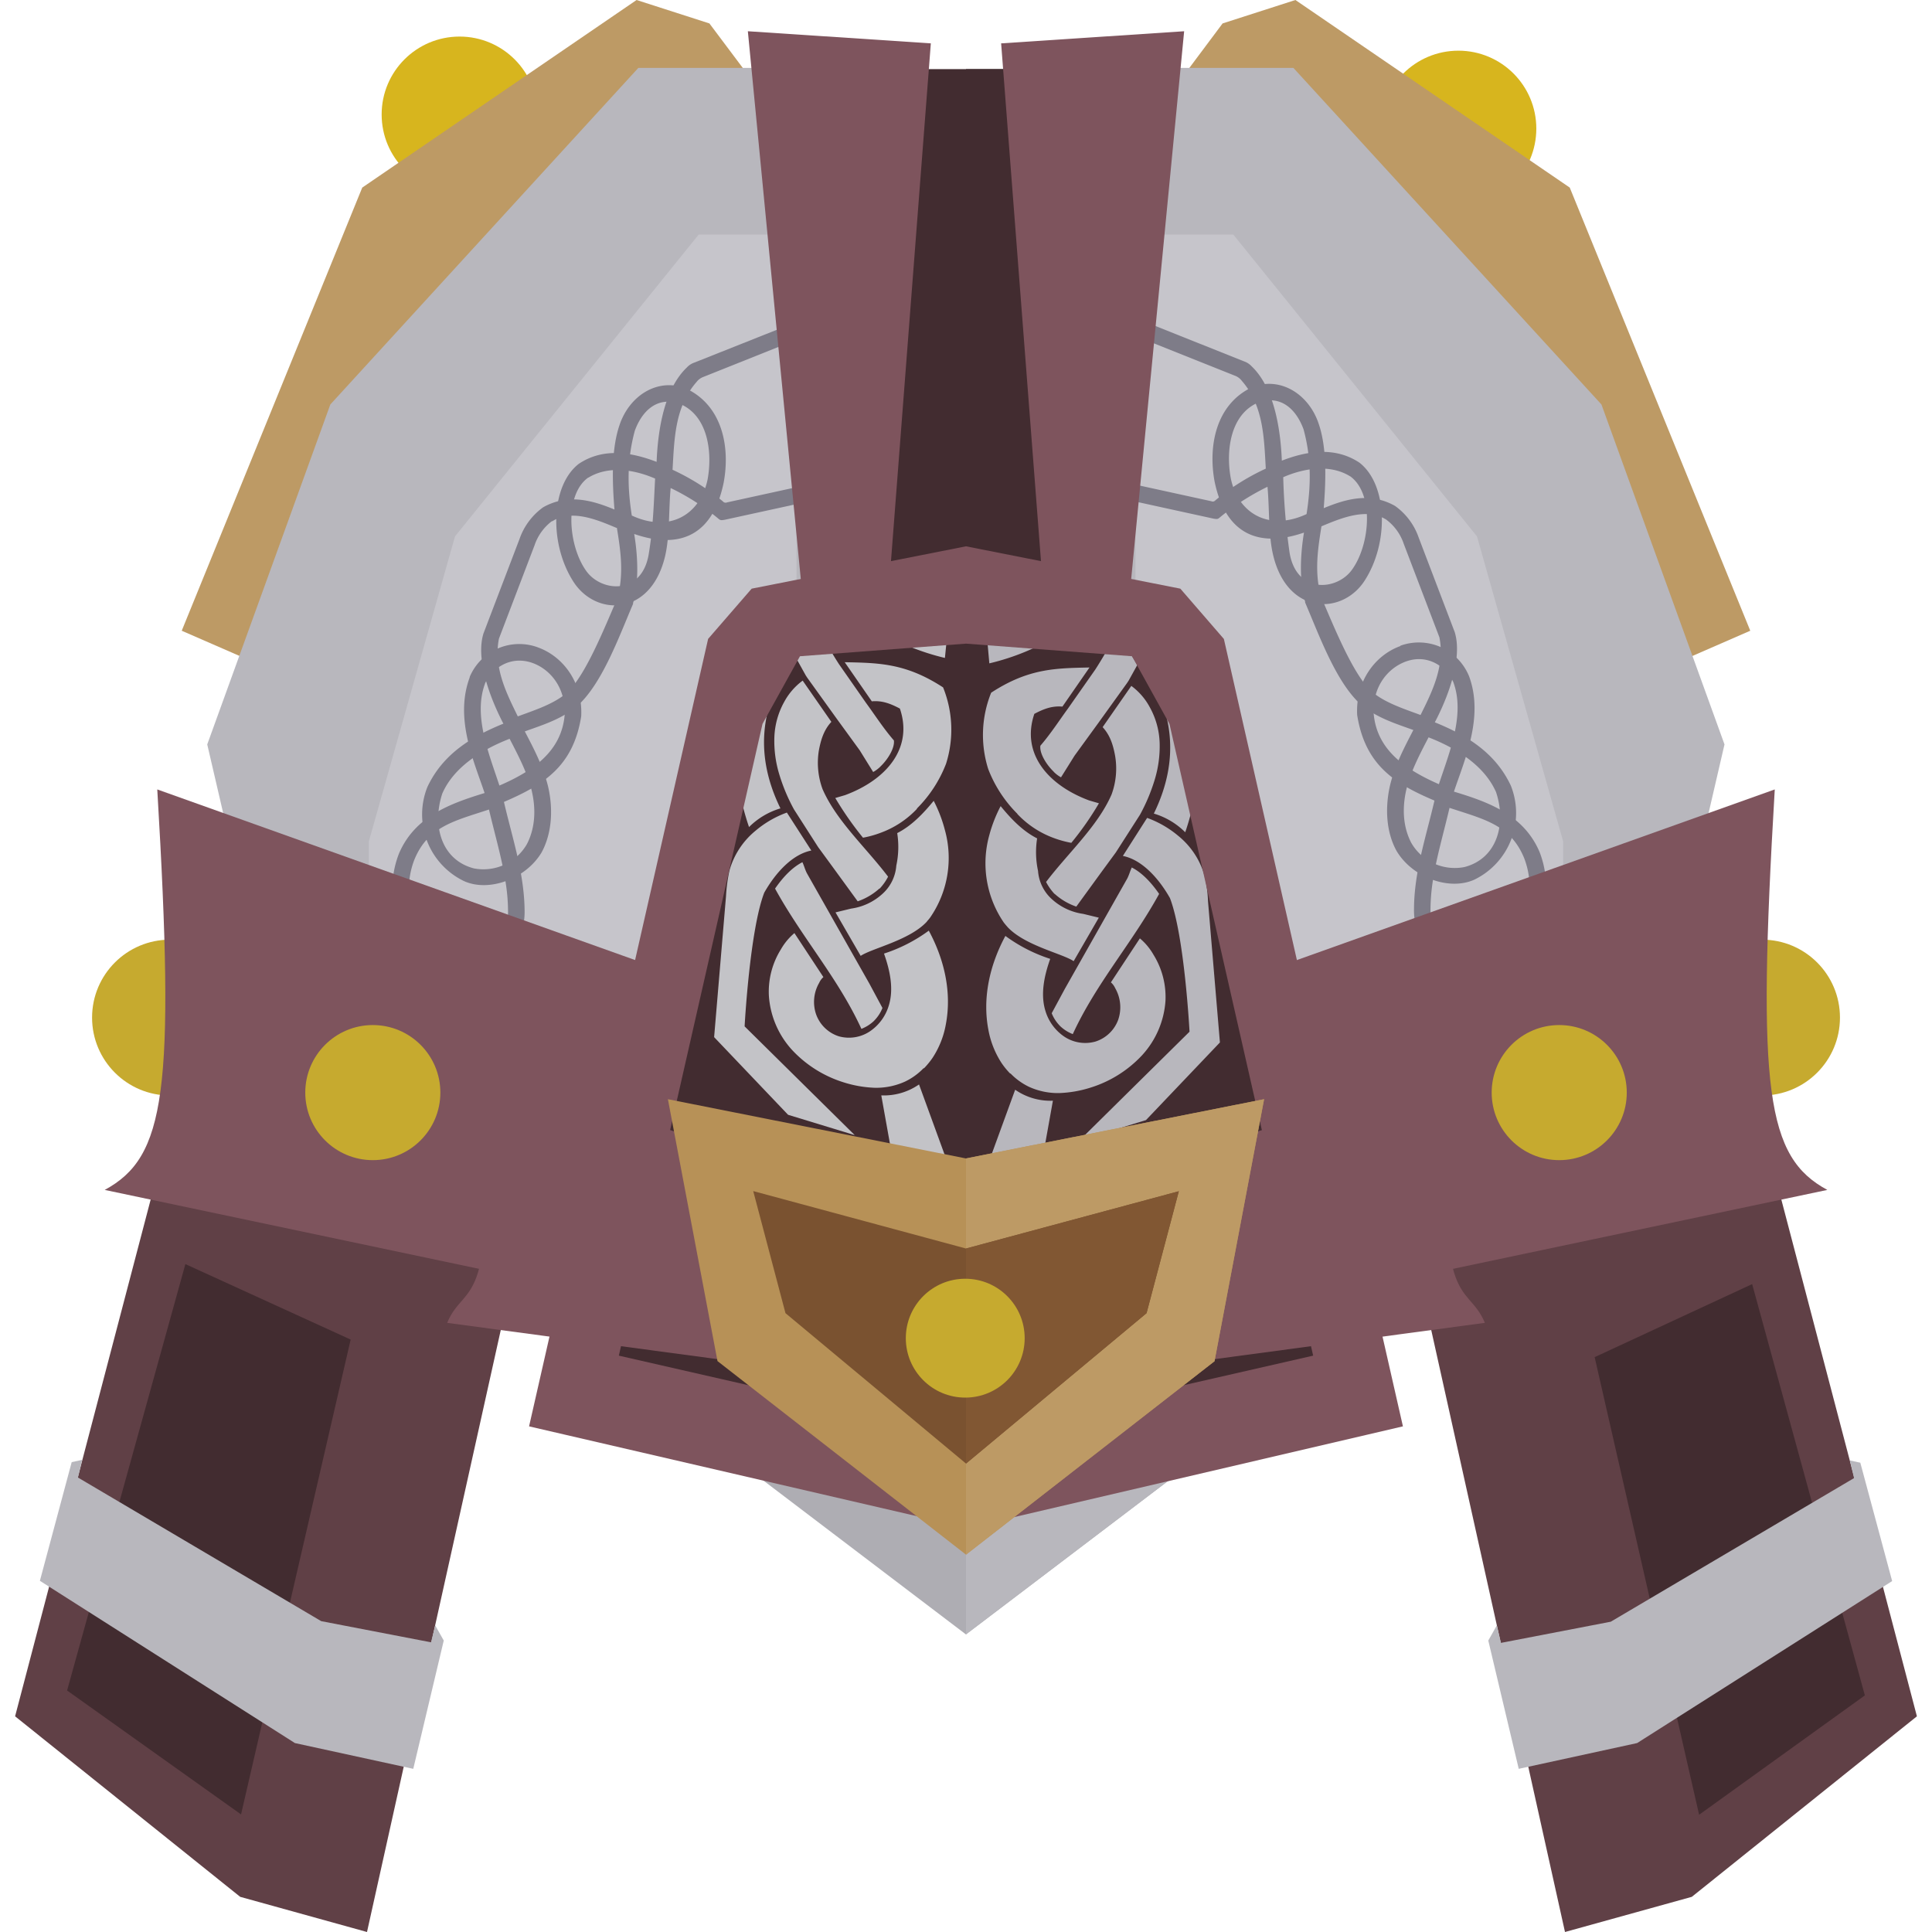
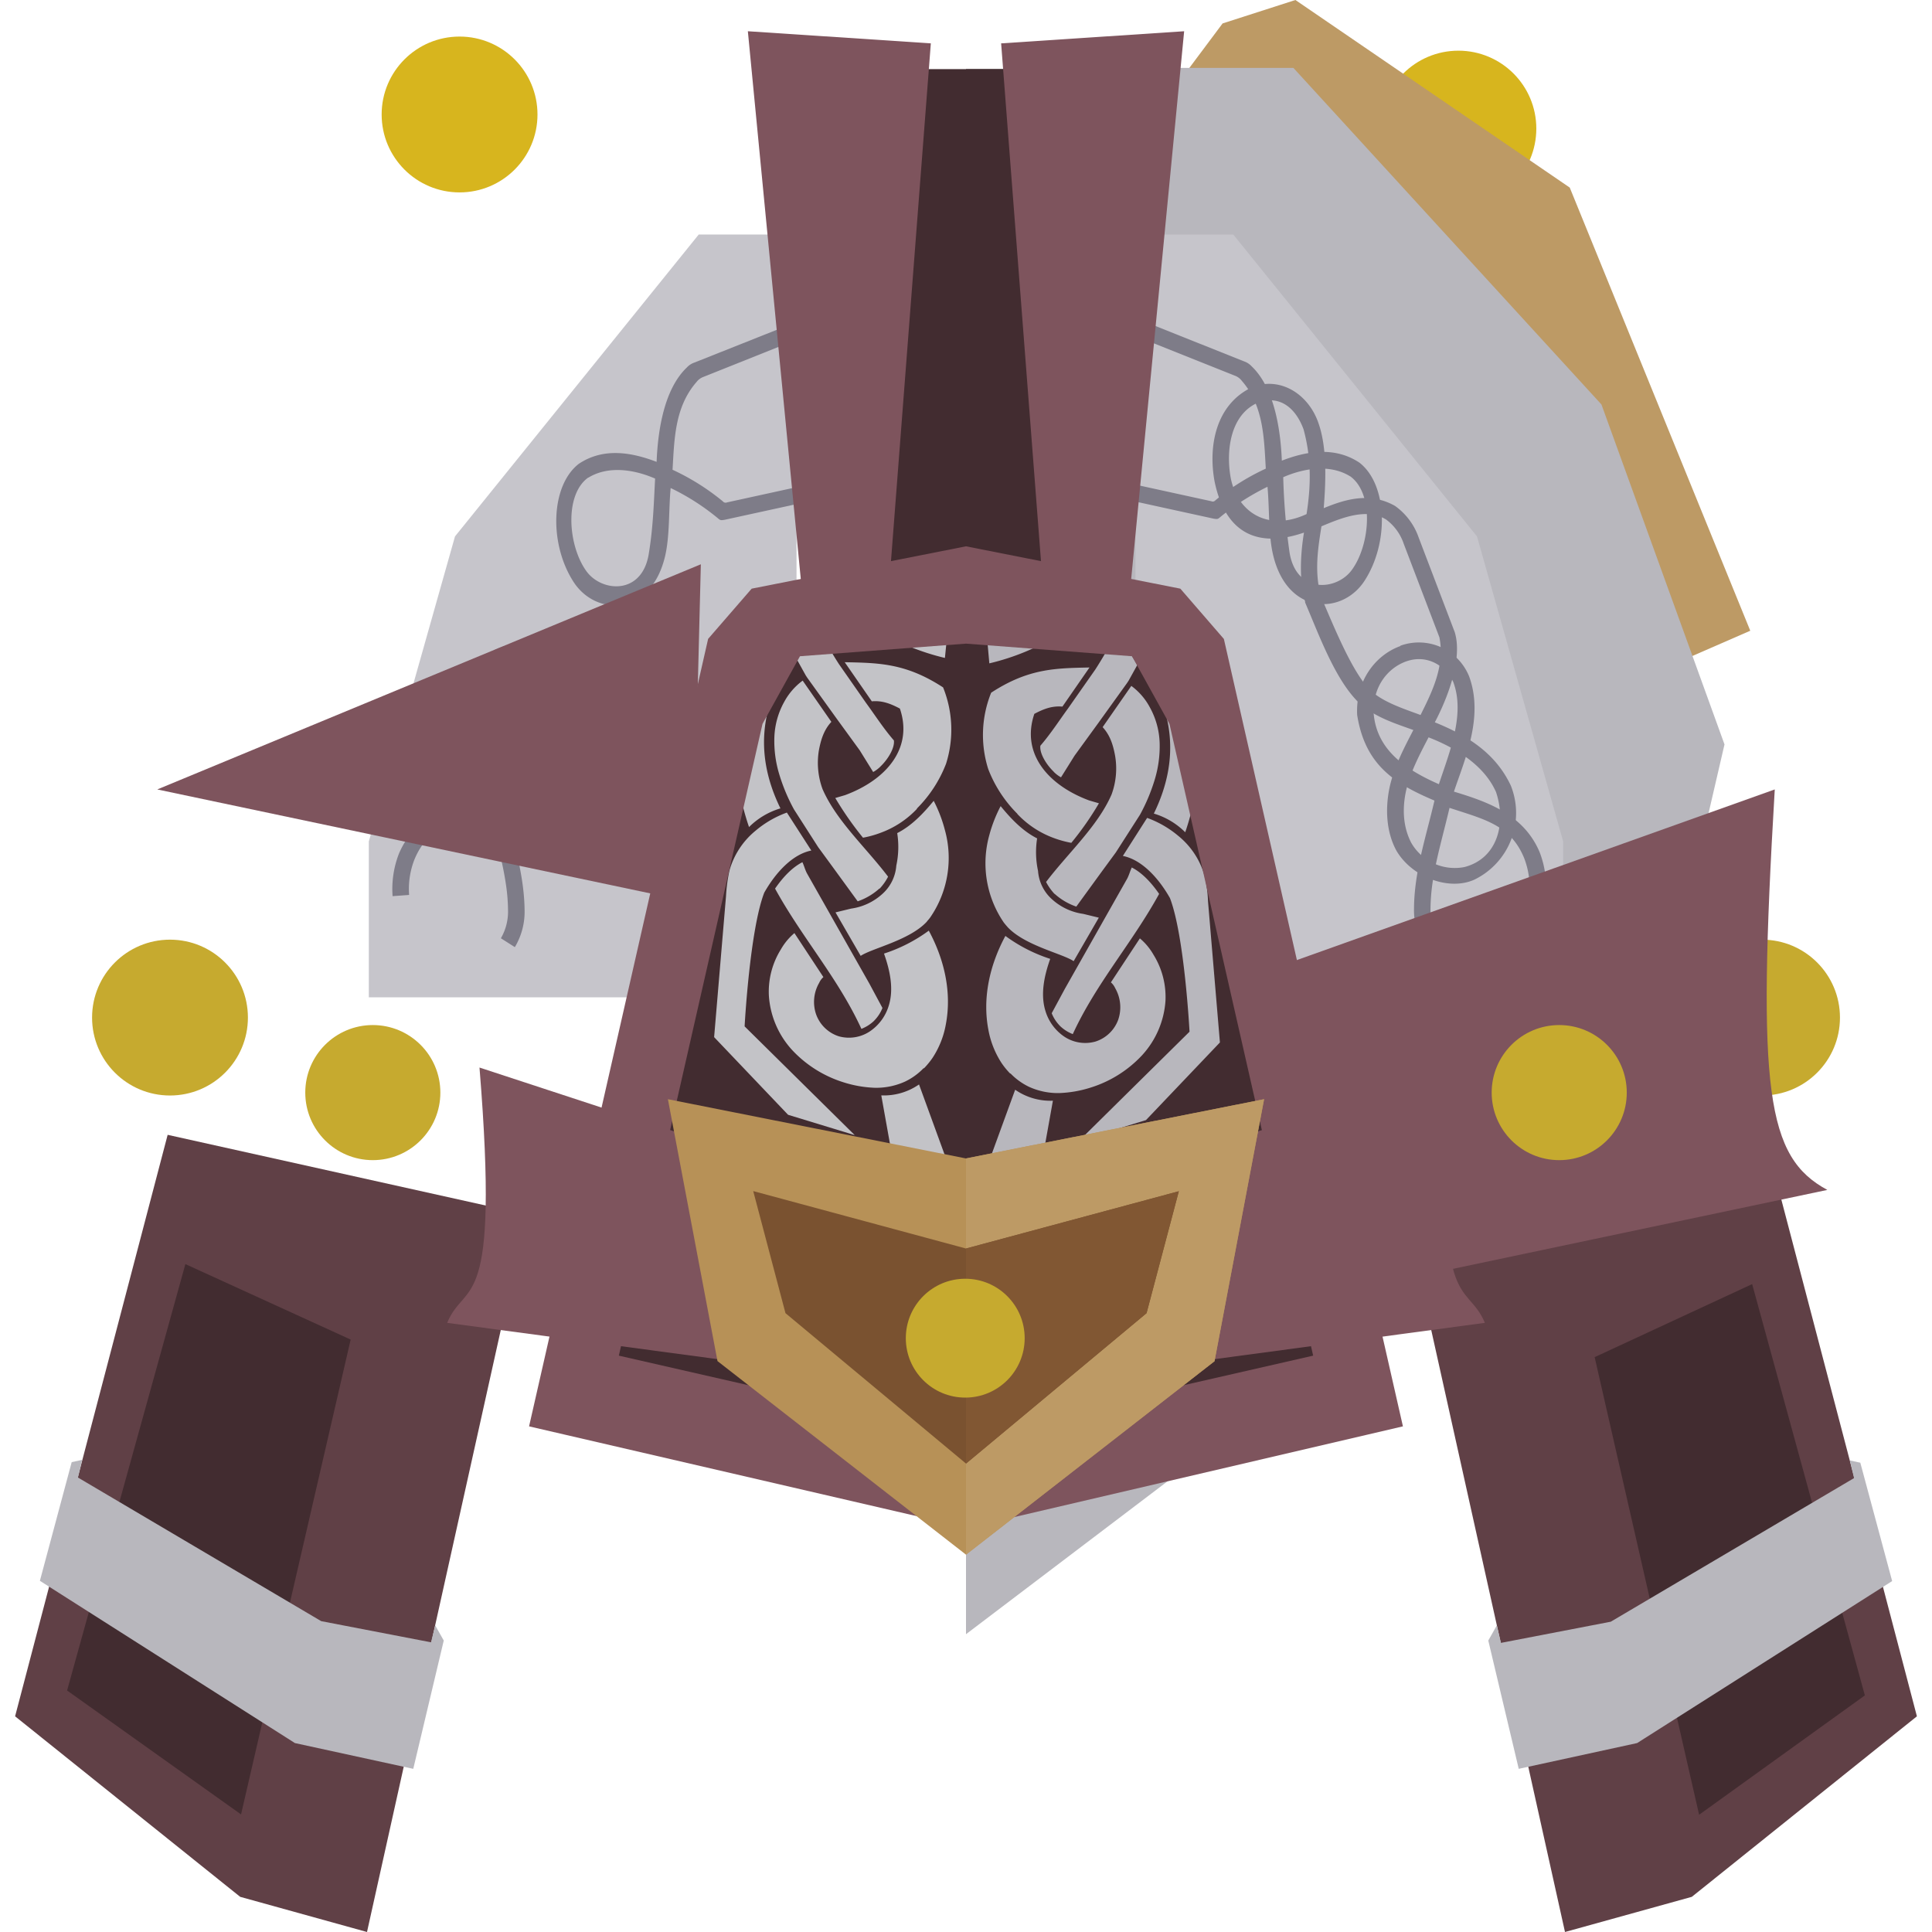
<svg xmlns="http://www.w3.org/2000/svg" viewBox="0 0 512 512">
  <defs>
    <style>.a{fill:#d7b51e;}.b{fill:#bd9a65;}.c{fill:#aeadb3;}.d{fill:#b8b7bd;}.e{fill:#c6aa2f;}.f{fill:#422c30;}.g{fill:#604046;}.h{fill:#c6c5cb;}.i{fill:#7e7c88;}.j{fill:#7e545d;}.k{fill:#c3c3c7;}.l{fill:#b79157;}.m{fill:#7a5230;}.n{fill:#815733;}</style>
  </defs>
  <title>armour_god_air_helmet</title>
  <circle class="a" cx="386.49" cy="34.08" r="20.65" />
  <path class="b" d="M439.62,177.71l24.22-10.56L416,49.71,343.3,0,324,6.21,312.85,21.13Z" />
-   <path class="c" d="M200.71,391.15l55.29,42,55.3-42-55.3.66Z" />
  <path class="d" d="M256,391.8v41.28l55.3-41.95Z" />
  <circle class="a" cx="121.79" cy="30.34" r="20.65" />
-   <path class="b" d="M72.38,177.71,48.16,167.15,96,49.71,168.7,0,188,6.21l11.19,14.92Z" />
  <circle class="e" cx="45.05" cy="269.67" r="20.65" />
  <path class="f" d="M228,18.32V170.56H284V18.32H228Z" />
  <path class="g" d="M44.43,300.74,4,454.84l59.65,47.84L97.26,512l42.25-190.13Z" />
-   <path class="d" d="M63,232.08l-8.08-34.8,32.62-90.09L169.16,18h57.12V271.06Z" />
  <path class="h" d="M97.74,223v41.3H211.09V62.15H185.17l-64.59,80Z" />
  <path class="i" d="M142.59,171.58c6.52,2.36,11.85,9.12,11.44,18.16v.06c-2.09,13.22-9.81,18.13-20.48,22.72,2.23,9.61,5.34,18.77,5.47,28.57h0a18.26,18.26,0,0,1-2.58,9.91l-3.7-2.35a14.09,14.09,0,0,0,1.89-7.55h0a48.82,48.82,0,0,0-.52-6.5c-.91-6.43-2.86-13-4.53-20.07-9,3-16.14,4.41-19.77,13.3a21.42,21.42,0,0,0-1.39,9.34l-4.38.32a25.85,25.85,0,0,1,1.69-11.28c4.22-9.92,13.66-13.27,22.69-16.05-2.79-8.41-8-19.72-3.95-30.61l0-.08,0-.06a14.25,14.25,0,0,1,18.11-7.84Zm-14.06,9.6c-3.14,8.47,1,18.41,3.82,27,9.13-3.94,16.45-9.2,17.29-18.67h0c.33-7.25-3.8-12.12-8.55-13.83-5.59-1.95-10.46,1.08-12.58,5.48Z" />
  <path class="i" d="M211.27,85.25l1.62,4.06L186.4,99.89a4.07,4.07,0,0,0-1.81,1.34c-5.81,6.66-5.88,15.23-6.36,23.26a61.48,61.48,0,0,1,13.36,8.4.92.92,0,0,0,1.08.25l19.61-4.29.93,4.28L192,137.76c-.89.14-1.1.15-1.65-.33a61.18,61.18,0,0,0-12.62-8.1c-.56,6.19-.2,12.9-1.54,18.34-3.89,15.73-18.27,15.68-24.18,6.56-6.54-10.09-6.1-25.48,1.35-31.29,6.65-4.47,14.22-3,20.65-.54.34-8.7,2.1-19.38,8-25a4.78,4.78,0,0,1,2-1.31Zm-55.37,41.3c-6.43,4.58-5.36,18.18-.46,24.87,4.05,5.53,14.69,6.33,16.48-4.59,1.2-7.29,1.34-13.54,1.69-20-6-2.61-12.7-3.33-17.71-.23Z" />
-   <path class="i" d="M181.77,102.94c9.77,4.55,11.76,15.69,10,25-2.81,13.67-11.34,17.84-23.7,13.57,1,6,1.27,13-.3,18.31l0,.1,0,.12c-3.61,8.38-8.05,20.86-14.59,26.88l0,0,0,0c-4.23,3.66-9.35,5.19-14.1,6.91,2.39,4.58,4.89,9.32,6.18,14.65,1.38,6,1,12.38-1.72,17.4-4.19,7.06-14,10.63-20.61,7.6a19.6,19.6,0,0,1-9.67-24.91c4.17-8.92,12-13.48,20.14-16.79-3.67-7.06-7.37-17.18-5.27-23.92l9.54-25a17.35,17.35,0,0,1,6.28-8.43c6.51-3.66,12.94-1.88,18.89.6-.64-7.83-.8-16.12,1.33-22.35,2.55-7.69,9.95-12.69,17.67-9.74ZM180.13,107c-6.1-2.08-10.07,2.1-11.9,7.16-2.17,8-1.92,15.26-.8,22.46,10,4.65,18.13-.21,20.09-9.54,1.34-7.39.06-17-7.39-20.07Zm-33.85,31.1a13.3,13.3,0,0,0-4.6,6.36l-9.46,24.8c-1.49,7.61,2,14.44,5,20.59,4.77-1.75,9.54-3.3,13-6.24,4.87-4.49,9.75-16.65,13.43-25.19,1.72-6.53.81-12.49-.17-18.54l-.15,0c-5.24-2.2-11.85-5-17-1.72Zm-11.19,57.67c-7.45,2.89-14.82,7.53-17.87,14.51-2.76,8.32-.37,17.6,8.4,19.86a13.29,13.29,0,0,0,14-6.41c2.37-4.55,2.36-9.69,1.28-14.22s-3.48-9.16-5.85-13.73Z" />
-   <path class="j" d="M246.68,11.49l-11,142.92-23.19,1.87-14.3-148Zm-205,197.72c4.75,80.11,2.18,97.41-13.93,106.13l141.81,29.9,2.24-89.57Z" />
+   <path class="j" d="M246.68,11.49l-11,142.92-23.19,1.87-14.3-148Zm-205,197.72l141.81,29.9,2.24-89.57Z" />
  <path class="f" d="M92.93,355,63.88,480.84,17.78,448,49.13,335Z" />
  <path class="d" d="M115.34,430.76l2.26,4-8.08,34-31.37-6.83-67.58-43L19,387.48l2.77-.6-1.11,4.68,64.46,38.06,29.11,5.61Z" />
  <circle class="e" cx="98.8" cy="289.55" r="17.9" />
  <circle class="e" cx="466.96" cy="269.67" r="20.65" />
  <path class="f" d="M284,18.32H256V170.56h28Z" />
  <path class="d" d="M448.94,232.08l8.07-34.8L424.4,107.19,342.77,18H285.65V271.06Z" />
  <path class="h" d="M414.26,223v41.3H300.91V62.15h25.92l64.59,80Z" />
  <path class="i" d="M371.09,171.22c-6.51,2.35-11.85,9.12-11.43,18.16v.07c2.08,13.21,9.81,18.2,20.49,22.71-2.24,9.62-5.34,18.78-5.42,28.5h0a18.25,18.25,0,0,0,2.57,9.91l3.7-2.35a14,14,0,0,1-1.9-7.55h0a51.11,51.11,0,0,1,.51-6.51c.91-6.44,2.87-13,4.53-20.07,9,3,16.13,4.41,19.77,13.3a21.29,21.29,0,0,1,1.38,9.34l4.37.32A25.63,25.63,0,0,0,408,225.79c-4.21-9.92-13.67-13.28-22.69-16,2.79-8.41,8-19.79,4-30.6l-.07-.16a14.37,14.37,0,0,0-18.1-7.92Zm14.07,9.6c3.13,8.47-1,18.4-3.84,27-9.11-4-16.44-9.21-17.28-18.68h0c-.33-7.25,3.8-12.11,8.55-13.84,5.59-2,10.45,1.08,12.57,5.49ZM302.41,84.88,300.79,89l26.49,10.57a4.09,4.09,0,0,1,1.81,1.35c5.81,6.65,5.88,15.23,6.36,23.27a61.21,61.21,0,0,0-13.37,8.41.9.9,0,0,1-1.07.23l-19.62-4.29-.93,4.28,21.17,4.63c.89.14,1.09.16,1.64-.33A64,64,0,0,1,335.9,129c.56,6.19.2,12.9,1.55,18.34,3.89,15.73,18.26,15.68,24.17,6.57,6.54-10.08,6.1-25.49-1.34-31.29-6.65-4.43-14.24-3-20.58-.54-.35-8.69-2.11-19.39-8-25a4.84,4.84,0,0,0-2-1.31Zm55.37,41.32c6.43,4.57,5.36,18.18.46,24.85-4.05,5.55-14.69,6.34-16.49-4.59a173,173,0,0,1-1.68-20c6-2.61,12.7-3.34,17.71-.24Z" />
  <path class="i" d="M331.92,102.56c-9.77,4.55-11.76,15.7-10.05,25,2.81,13.68,11.34,17.84,23.7,13.58-1,6-1.27,13,.3,18.3l0,.11,0,.12c3.62,8.39,8.05,20.86,14.59,26.88l0,0,0,0c4.22,3.64,9.34,5.19,14.09,6.91-2.37,4.59-4.89,9.32-6.17,14.64-1.37,6-1.05,12.37,1.72,17.4,4.19,7.05,13.95,10.63,20.61,7.62a19.61,19.61,0,0,0,9.68-24.91c-4.18-8.93-12-13.48-20.15-16.79,3.69-7,7.37-17.17,5.27-23.92l-9.53-25a17.22,17.22,0,0,0-6.29-8.43c-6.5-3.67-12.93-1.88-18.89.6.63-7.84.81-16.12-1.33-22.35-2.53-7.69-10-12.69-17.65-9.74Zm1.63,4.07c6.1-2.08,10.07,2.1,11.91,7.16,2.17,8,1.91,15.27.79,22.45-10,4.66-18.21-.21-20.09-9.54-1.35-7.39-.06-17,7.39-20.07Zm33.86,31.11A13.2,13.2,0,0,1,372,144.1l9.46,24.8c1.49,7.61-1.94,14.43-5,20.58-4.78-1.76-9.54-3.3-13-6.26-4.86-4.49-9.75-16.65-13.42-25.19-1.73-6.53-.81-12.48.16-18.55,5.38-2.25,12-5,17.19-1.76Zm11.19,57.67c7.44,2.88,14.8,7.52,17.87,14.51,2.77,8.31.37,17.59-8.39,19.86A13.3,13.3,0,0,1,374,223.36c-2.37-4.55-2.35-9.69-1.28-14.22s3.48-9.16,5.86-13.73Z" />
  <path class="g" d="M467.57,300.74,508,454.84l-59.65,47.84L414.74,512,372.49,321.87Z" />
  <path class="f" d="M422.6,359.66l27.68,121.27,43.93-31.63-29.87-109Z" />
  <path class="d" d="M396.67,430.76l-2.26,4,8.07,34,31.38-6.83L501.44,419,493,387.63l-2.77-.6,1.11,4.68-64.47,38.06-29.1,5.61Z" />
  <path class="j" d="M470.33,209.21c-4.75,80.11-2.18,97.41,13.93,106.13l-141.81,29.9-2.24-89.57Z" />
  <circle class="e" cx="413.21" cy="289.55" r="17.9" />
  <path class="j" d="M265.31,11.49l11,142.92,23.19,1.87,14.31-148Z" />
  <path class="f" d="M256,160.62l-48.17,3.67L197,183.92,155.29,367.21l100.71,23,100.71-23L315,183.92l-10.86-19.63Z" />
  <path class="k" d="M251.21,308.39l-7.66-21a16.32,16.32,0,0,1-10,2.9l2.41,13.45Zm-6.32-25.3a21.36,21.36,0,0,0,2.26-2.77,23.7,23.7,0,0,0,3.5-8.82c1.63-8.5-.38-17.23-4.51-24.87a41.58,41.58,0,0,1-11.87,6.08c1.56,4.39,2.65,9.36,1.26,13.8a12.57,12.57,0,0,1-5,6.81,10,10,0,0,1-8.24,1.31,9.46,9.46,0,0,1-6-5.78,10.11,10.11,0,0,1,.79-8.37,4.52,4.52,0,0,1,1.13-1.54l-7.68-11.66a15.92,15.92,0,0,0-3.59,4.32,21.22,21.22,0,0,0-3.18,12.27A23.6,23.6,0,0,0,210,278.35a31.39,31.39,0,0,0,13.5,8.46,31,31,0,0,0,8.26,1.46,18.4,18.4,0,0,0,8.17-1.68,16.9,16.9,0,0,0,4.81-3.49Zm-18.38,17.73L197.33,272s1.35-25.41,5.2-35.43c3-5.3,7.45-10.17,12.48-11.17l-6.48-10.06a27.08,27.08,0,0,0-8.23,4.75,20.93,20.93,0,0,0-7,10.66,42.57,42.57,0,0,0-.9,6.76l-3.15,37.34,19.6,20.58Zm5.17-30.35a10,10,0,0,0,2.18-3.35l-3.46-6.44-16.59-29.31c-.53-1.08-.66-1.78-1.16-2.88-2.73,1.39-5.18,4-7.25,7,7.12,13,16.7,23.7,22.88,37.17a10.34,10.34,0,0,0,3.4-2.17Zm14-26.33a11.34,11.34,0,0,0,.83-1,27.74,27.74,0,0,0,3.88-23.23,36.7,36.7,0,0,0-2.95-7.68c-2.79,3.39-5.86,6.62-9.67,8.55a23.43,23.43,0,0,1-.24,8.61,11.15,11.15,0,0,1-3.85,7.65,15.44,15.44,0,0,1-8.14,3.75l-4.12,1,6.67,11.53c2.93-2,13-4.12,17.57-9.11Zm-12.57-8.64a13.93,13.93,0,0,0,2.24-3.17c-5.81-7.68-13.66-14.72-17.36-23.19a20.25,20.25,0,0,1-1-10.16c.54-2.95,1.35-5.55,3.33-7.68l-7.6-10.93a17,17,0,0,0-4.88,5.61,20.75,20.75,0,0,0-2.63,9.54,30.35,30.35,0,0,0,1.36,9.87,48.16,48.16,0,0,0,3.85,9.12l6.41,10,3.58,4.89,6.89,9.46a16.65,16.65,0,0,0,5.74-3.38ZM243,214.25a33.9,33.9,0,0,0,7.72-11.87,29.93,29.93,0,0,0-.79-20.21c-9.91-6.47-17.13-6.49-26.07-6.68l7.18,10.37c2.77-.25,5,.63,7.44,1.92,3.57,10.48-3.57,18.87-14.5,22.93l-2.62.77A86.89,86.89,0,0,0,228.7,222a26.71,26.71,0,0,0,4.67-1.3,25.05,25.05,0,0,0,9.62-6.33Zm-9.66-11.13c2-1.91,3.81-4.92,3.55-6.9-2.78-3.2-5.09-6.82-7.37-9.92L222.33,176a107.82,107.82,0,0,1-5.44-9.48,57.6,57.6,0,0,0-5.67,8.31l2.31,4.16.42.64,7.65,10.64,6.24,8.58,3.56,5.74a8.76,8.76,0,0,0,1.95-1.47Zm17.07-28.75.6-5.94L232,166.74a62.65,62.65,0,0,0,18.45,7.63Zm-43.6,39.83c-7.41-15.16-4.33-27.73,1.82-37.78l-7.28-8.23a56.48,56.48,0,0,0-3.82,9.26L195.06,190l-.16,1.92a69.94,69.94,0,0,0,3.6,27.26,19.73,19.73,0,0,1,8.32-4.95Z" />
  <path class="d" d="M261.37,309.79l7.66-21a16.38,16.38,0,0,0,10,2.91l-2.41,13.44Zm6.32-25.3a20.56,20.56,0,0,1-2.26-2.77,24,24,0,0,1-3.5-8.82c-1.62-8.5.38-17.22,4.51-24.87a41.63,41.63,0,0,0,11.88,6.08c-1.57,4.39-2.65,9.36-1.27,13.8a12.59,12.59,0,0,0,5,6.81,10,10,0,0,0,8.23,1.31,9.46,9.46,0,0,0,6.05-5.77,10.17,10.17,0,0,0-.79-8.38,4.42,4.42,0,0,0-1.14-1.54l7.68-11.66a16,16,0,0,1,3.6,4.32,21.22,21.22,0,0,1,3.18,12.27,23.68,23.68,0,0,1-6.29,14.48,31.36,31.36,0,0,1-13.51,8.46,31,31,0,0,1-8.25,1.46,18.37,18.37,0,0,1-8.17-1.68,17.08,17.08,0,0,1-4.82-3.49Zm18.38,17.73,29.17-28.81S313.9,248,310.05,238c-3-5.3-7.45-10.17-12.48-11.17L304,216.75a27.34,27.34,0,0,1,8.24,4.75,20.92,20.92,0,0,1,7,10.67,34.79,34.79,0,0,1,.9,6.75l3.15,37.34-19.6,20.58Zm-5.17-30.35a10.15,10.15,0,0,1-2.19-3.35l3.47-6.44,16.58-29.31c.53-1.08.67-1.78,1.17-2.88,2.73,1.39,5.18,4,7.25,7-7.13,13-16.7,23.7-22.88,37.16a10.18,10.18,0,0,1-3.4-2.17Zm-14-26.33c-.3-.33-.58-.68-.84-1a27.78,27.78,0,0,1-3.88-23.23,37.29,37.29,0,0,1,3-7.68c2.78,3.39,5.85,6.62,9.67,8.55a23.43,23.43,0,0,0,.24,8.61,11.14,11.14,0,0,0,3.84,7.65,15.47,15.47,0,0,0,8.15,3.75l4.12,1-6.67,11.53c-2.93-2-13-4.12-17.57-9.1Zm12.56-8.64a14.58,14.58,0,0,1-2.24-3.17c5.82-7.67,13.67-14.72,17.36-23.19a20,20,0,0,0,.95-10.16c-.53-2.95-1.34-5.54-3.32-7.68l7.6-10.93a16.85,16.85,0,0,1,4.87,5.61,20.77,20.77,0,0,1,2.64,9.55,30.49,30.49,0,0,1-1.36,9.86,48.71,48.71,0,0,1-3.85,9.12l-6.41,10-3.59,4.89-6.88,9.46a16.65,16.65,0,0,1-5.74-3.38Zm-9.86-21.25a33.9,33.9,0,0,1-7.72-11.87,29.93,29.93,0,0,1,.79-20.21c9.91-6.47,17.13-6.49,26.06-6.68l-7.18,10.37c-2.77-.25-5,.63-7.44,1.92-3.56,10.48,3.58,18.87,14.51,22.94l2.61.76a80.92,80.92,0,0,1-7.32,10.48,27.69,27.69,0,0,1-4.68-1.29,25.16,25.16,0,0,1-9.61-6.34Zm9.66-11.13c-2-1.91-3.82-4.92-3.55-6.9,2.77-3.2,5.09-6.82,7.36-9.92l7.21-10.29a107.82,107.82,0,0,0,5.44-9.48,58.42,58.42,0,0,1,5.67,8.31l-2.31,4.17-.42.63L291,191.69l-6.23,8.57L281.18,206a8.41,8.41,0,0,1-1.94-1.47Zm-17.08-28.75-.71-8,19.16.4a62.65,62.65,0,0,1-18.45,7.63Zm43.6,39.83c7.41-15.16,4.33-27.73-1.82-37.78l7.29-8.23a57.47,57.47,0,0,1,3.82,9.26l2.48,12.53.15,1.92a69.94,69.94,0,0,1-3.6,27.26,19.75,19.75,0,0,0-8.31-4.95Z" />
  <path class="j" d="M256,144.78,199.2,156l-11.54,13.31L140.21,378l116.23,26.92L371.79,378,324.34,169.33,312.8,156Zm0,25.79,44,3.34,9.92,17.93L348,359.26l-92,21-92-21,38.07-167.42L212,173.91Z" />
  <path class="j" d="M127.07,282.91c5.42,66.55-3.68,55.93-8.57,67.66l91.61,12.3V310.15Zm257.87,0c-5.42,66.55,3.67,55.93,8.57,67.66l-91.61,12.3V310.15Z" />
  <path class="l" d="M177,291.3l13.14,69.4L256,412l65.86-51.26L335,291.3,256,307Z" />
  <path class="b" d="M256,307V412l65.86-51.26L335,291.3Z" />
  <path class="m" d="M199.61,315.65,208.16,348,256,387.86,303.85,348l8.55-32.31L256,330.87Z" />
  <path class="n" d="M256,330.87v57L303.85,348l8.55-32.31Z" />
  <circle class="e" cx="255.8" cy="354.63" r="15.75" />
</svg>